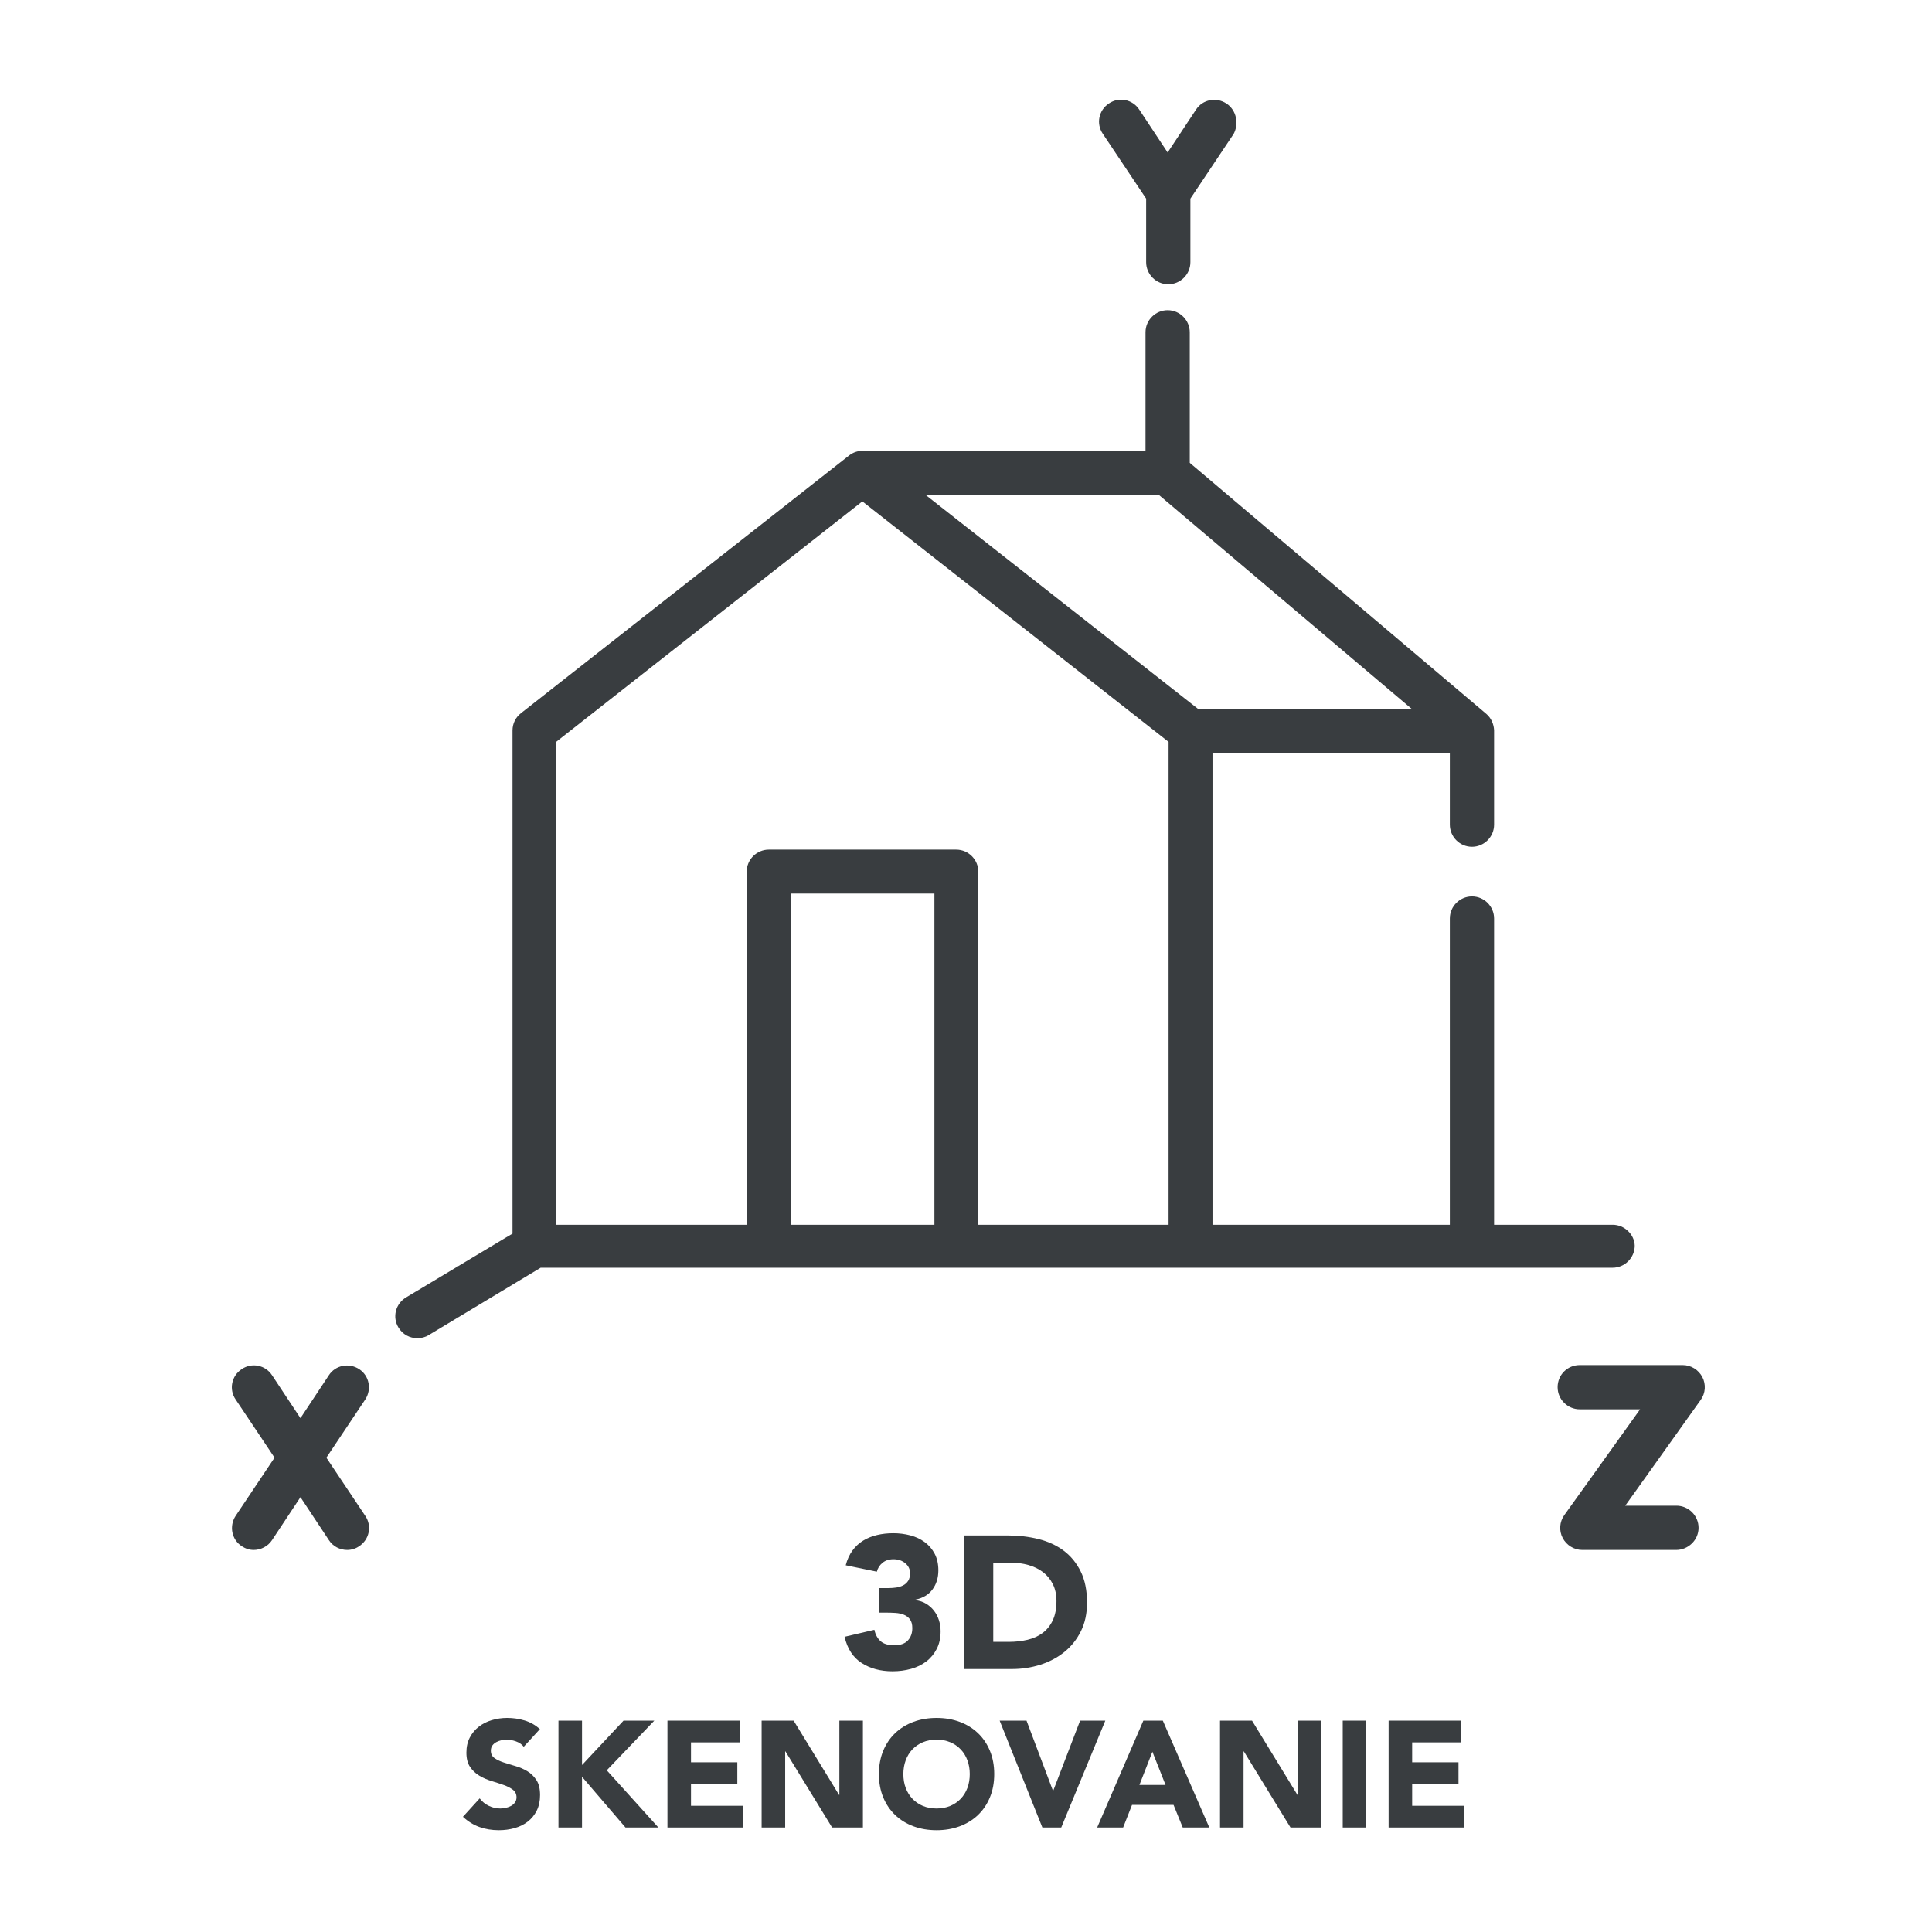
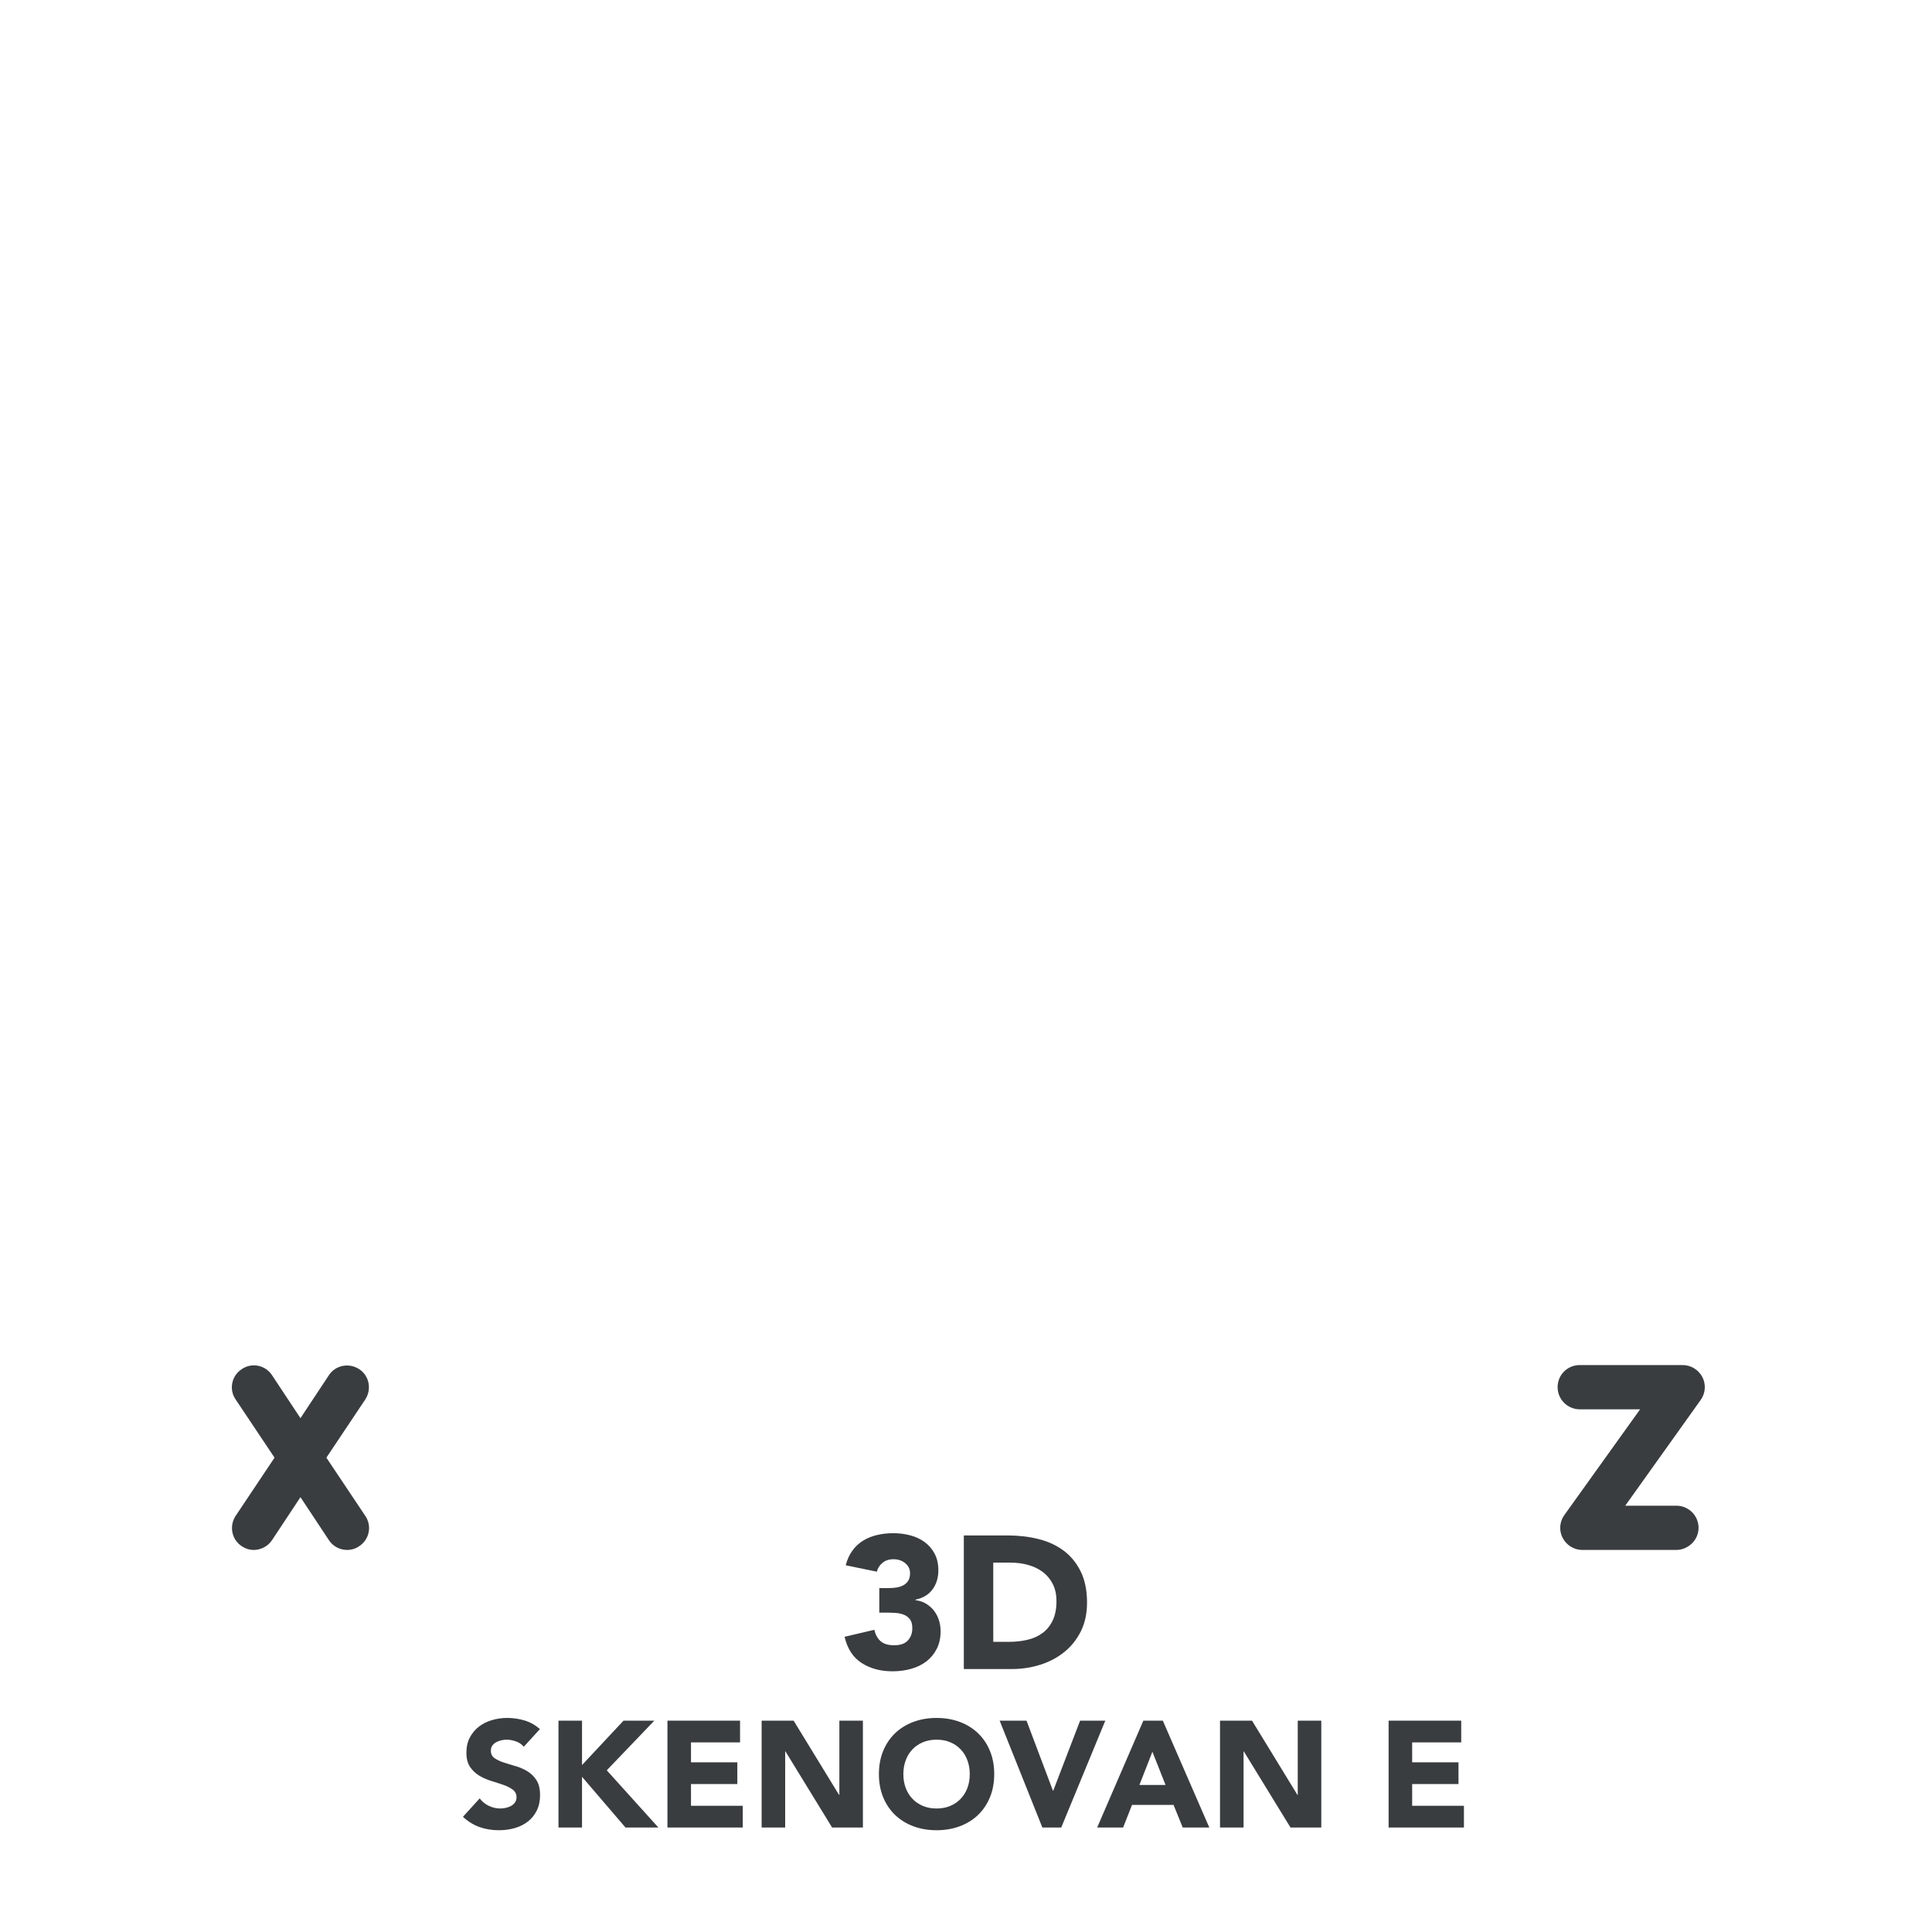
<svg xmlns="http://www.w3.org/2000/svg" id="Layer_1" viewBox="0 0 512 512">
  <g id="Outline">
-     <path d="m325.013,27.428c-2.68-1.759-6.281-1.089-8.04,1.591l-7.538,11.39-7.538-11.39c-1.759-2.68-5.36-3.434-8.04-1.591-2.68,1.759-3.434,5.36-1.591,8.04l11.474,17.169v16.834c0,3.183,2.596,5.863,5.863,5.863,3.183,0,5.863-2.596,5.863-5.863v-16.834l11.474-17.169c1.424-2.68.754-6.281-1.926-8.04Z" fill="#393d40" />
    <path d="m86.493,386.297l10.301-15.41c1.759-2.68,1.089-6.281-1.591-8.04-2.68-1.759-6.281-1.089-8.04,1.591l-7.538,11.39-7.538-11.39c-1.759-2.68-5.36-3.434-8.04-1.591-2.68,1.759-3.434,5.36-1.591,8.04l10.301,15.41-10.301,15.41c-1.759,2.68-1.089,6.281,1.591,8.04,1.005.67,2.094,1.005,3.183,1.005,1.842,0,3.769-.921,4.858-2.596l7.538-11.39,7.538,11.39c1.089,1.675,2.931,2.596,4.858,2.596,1.089,0,2.261-.335,3.183-1.005,2.68-1.759,3.434-5.36,1.591-8.04l-10.302-15.41Z" fill="#393d40" />
    <path d="m444.189,410.752h-24.874c-2.178,0-4.188-1.256-5.192-3.182s-.838-4.271.419-6.03l20.1-28.056h-15.996c-3.183,0-5.863-2.596-5.863-5.863s2.596-5.863,5.863-5.863h27.303c2.178,0,4.188,1.256,5.192,3.182s.838,4.271-.419,6.03l-20.016,28.056h13.567c3.183,0,5.863,2.596,5.863,5.863s-2.764,5.863-5.946,5.863Z" fill="#393d40" />
-     <path d="m427.355,324.574h-31.406v-81.154c0-3.182-2.596-5.863-5.863-5.863-3.183,0-5.863,2.596-5.863,5.863v81.154h-62.896v-125.039h62.896v19.011c0,3.182,2.596,5.863,5.863,5.863,3.183,0,5.863-2.596,5.863-5.863v-25.041c-.084-1.591-.754-3.182-2.01-4.271l-78.641-66.581v-34.589c0-3.183-2.596-5.863-5.863-5.863-3.183,0-5.863,2.596-5.863,5.863v31.406h-74.957c-1.34,0-2.513.419-3.517,1.172l-87.016,68.34c-1.424,1.089-2.261,2.764-2.261,4.606v133.33l-28.224,16.918c-2.764,1.675-3.685,5.193-2.01,7.956,1.089,1.843,3.015,2.847,5.025,2.847,1.005,0,2.094-.251,3.015-.838l29.648-17.839h284.08c3.183,0,5.863-2.596,5.863-5.863-.084-2.931-2.68-5.527-5.863-5.527h0Zm-217.75,0v-87.77h38.023v87.77h-38.023Zm100.165,0h-50.501v-93.549c0-3.182-2.596-5.863-5.863-5.863h-49.664c-3.183,0-5.863,2.596-5.863,5.863v93.549h-50.501v-127.97l81.154-63.734,81.154,63.734v127.97h.084Zm-64.32-193.295h61.807l67,56.699h-56.615l-72.192-56.699Z" fill="#393d40" />
  </g>
  <path d="m233.024,420.861h2.45c.7,0,1.383-.05,2.05-.149.667-.101,1.275-.292,1.825-.575s.991-.683,1.325-1.2c.333-.517.5-1.191.5-2.025,0-1.066-.425-1.949-1.275-2.649-.85-.7-1.892-1.05-3.125-1.05-1.167,0-2.134.316-2.899.949-.768.634-1.268,1.418-1.5,2.351l-8.25-1.7c.399-1.533,1-2.842,1.8-3.925s1.75-1.958,2.85-2.625c1.101-.667,2.325-1.158,3.675-1.476,1.351-.316,2.775-.475,4.275-.475,1.566,0,3.075.192,4.525.575,1.449.384,2.725.983,3.824,1.8,1.101.817,1.976,1.842,2.625,3.075.65,1.233.976,2.7.976,4.399,0,1.968-.518,3.65-1.55,5.051-1.034,1.399-2.534,2.3-4.5,2.699v.15c1.066.134,2.008.45,2.824.95s1.508,1.117,2.075,1.85c.566.733,1,1.567,1.3,2.5.301.934.45,1.917.45,2.95,0,1.768-.342,3.317-1.024,4.65-.684,1.333-1.601,2.441-2.75,3.324-1.15.884-2.5,1.543-4.051,1.976-1.55.433-3.191.649-4.925.649-3.167,0-5.892-.732-8.175-2.199s-3.792-3.783-4.525-6.95l7.9-1.851c.267,1.268.808,2.268,1.625,3,.816.734,2.025,1.101,3.625,1.101,1.633,0,2.842-.425,3.625-1.275.783-.85,1.175-1.941,1.175-3.274,0-1-.208-1.775-.625-2.325s-.958-.958-1.625-1.226c-.667-.266-1.417-.425-2.25-.475s-1.667-.075-2.5-.075h-1.75v-6.5Z" fill="#393d40" />
  <path d="m255.424,406.911h11.7c2.833,0,5.525.317,8.075.95,2.55.634,4.775,1.659,6.675,3.075,1.9,1.417,3.408,3.259,4.525,5.525,1.116,2.267,1.675,5.017,1.675,8.25,0,2.867-.542,5.392-1.625,7.574-1.084,2.184-2.542,4.018-4.375,5.5-1.834,1.484-3.95,2.609-6.35,3.375-2.4.768-4.918,1.15-7.551,1.15h-12.75v-35.4Zm7.801,28.2h4.05c1.8,0,3.475-.183,5.024-.55,1.551-.366,2.892-.975,4.025-1.825,1.133-.85,2.025-1.966,2.675-3.35.65-1.383.976-3.075.976-5.075,0-1.732-.325-3.241-.976-4.525-.649-1.282-1.524-2.341-2.625-3.175-1.1-.833-2.392-1.458-3.875-1.875-1.483-.416-3.042-.625-4.675-.625h-4.6v21Z" fill="#393d40" />
  <path d="m138.801,462.911c-.507-.64-1.193-1.112-2.06-1.42-.867-.306-1.688-.46-2.46-.46-.454,0-.92.054-1.4.16-.479.107-.934.273-1.36.5s-.773.527-1.04.9-.399.826-.399,1.359c0,.854.32,1.507.96,1.96.64.454,1.446.841,2.42,1.16.973.32,2.02.641,3.14.96,1.12.32,2.167.774,3.141,1.36.973.587,1.779,1.374,2.42,2.36.64.986.96,2.307.96,3.96,0,1.573-.294,2.946-.88,4.119-.587,1.174-1.38,2.147-2.38,2.921s-2.16,1.347-3.48,1.72-2.714.56-4.18.56c-1.84,0-3.547-.279-5.12-.84-1.574-.56-3.04-1.466-4.4-2.72l4.44-4.88c.64.854,1.446,1.514,2.42,1.979.973.467,1.979.7,3.02.7.507,0,1.021-.06,1.54-.18.521-.12.986-.3,1.4-.54.413-.24.746-.547,1-.92.253-.373.38-.813.38-1.32,0-.854-.327-1.526-.979-2.02-.654-.493-1.475-.914-2.461-1.261-.986-.346-2.054-.692-3.199-1.04-1.147-.346-2.214-.812-3.2-1.399-.987-.587-1.807-1.36-2.46-2.32-.654-.96-.98-2.227-.98-3.8,0-1.521.301-2.854.9-4s1.4-2.106,2.4-2.88,2.152-1.354,3.46-1.74c1.306-.387,2.652-.58,4.04-.58,1.6,0,3.146.227,4.64.68,1.493.454,2.84,1.214,4.04,2.28l-4.28,4.68Z" fill="#393d40" />
  <path d="m148.001,455.991h6.24v11.761l11-11.761h8.159l-12.6,13.16,13.68,15.16h-8.72l-11.52-13.44v13.44h-6.24v-28.32Z" fill="#393d40" />
  <path d="m176.88,455.991h19.24v5.761h-13v5.279h12.279v5.761h-12.279v5.76h13.72v5.76h-19.96v-28.32Z" fill="#393d40" />
  <path d="m201.839,455.991h8.48l12.04,19.681h.08v-19.681h6.239v28.32h-8.16l-12.359-20.16h-.08v20.16h-6.24v-28.32Z" fill="#393d40" />
  <path d="m232.919,470.151c0-2.266.38-4.32,1.14-6.16s1.82-3.406,3.18-4.699c1.36-1.294,2.974-2.287,4.84-2.98,1.867-.693,3.906-1.04,6.12-1.04s4.254.347,6.12,1.04,3.48,1.687,4.84,2.98c1.36,1.293,2.42,2.859,3.181,4.699.76,1.84,1.14,3.895,1.14,6.16s-.38,4.32-1.14,6.16c-.761,1.84-1.82,3.407-3.181,4.7-1.359,1.294-2.974,2.287-4.84,2.979-1.866.693-3.906,1.04-6.12,1.04s-4.253-.347-6.12-1.04c-1.866-.692-3.479-1.686-4.84-2.979-1.359-1.293-2.42-2.86-3.18-4.7s-1.14-3.894-1.14-6.16Zm6.479,0c0,1.334.206,2.554.62,3.66.413,1.106,1.006,2.066,1.78,2.88.772.813,1.7,1.447,2.779,1.9,1.08.453,2.287.68,3.62.68s2.54-.227,3.62-.68,2.007-1.087,2.78-1.9,1.366-1.773,1.78-2.88c.413-1.106.62-2.326.62-3.66,0-1.306-.207-2.52-.62-3.64-.414-1.12-1.007-2.087-1.78-2.9-.773-.812-1.7-1.446-2.78-1.899s-2.287-.681-3.62-.681-2.54.228-3.62.681c-1.079.453-2.007,1.087-2.779,1.899-.774.813-1.367,1.78-1.78,2.9-.414,1.12-.62,2.334-.62,3.64Z" fill="#393d40" />
  <path d="m264.918,455.991h7.12l7,18.561h.08l7.12-18.561h6.68l-11.68,28.32h-5l-11.32-28.32Z" fill="#393d40" />
  <path d="m302.999,455.991h5.16l12.319,28.32h-7.04l-2.439-6h-11l-2.36,6h-6.88l12.24-28.32Zm2.399,8.24l-3.439,8.8h6.92l-3.48-8.8Z" fill="#393d40" />
  <path d="m323.317,455.991h8.48l12.04,19.681h.08v-19.681h6.239v28.32h-8.16l-12.359-20.16h-.08v20.16h-6.24v-28.32Z" fill="#393d40" />
-   <path d="m355.837,455.991h6.24v28.32h-6.24v-28.32Z" fill="#393d40" />
+   <path d="m355.837,455.991h6.24v28.32v-28.32Z" fill="#393d40" />
  <path d="m367.997,455.991h19.24v5.761h-13v5.279h12.279v5.761h-12.279v5.76h13.72v5.76h-19.96v-28.32Z" fill="#393d40" />
</svg>